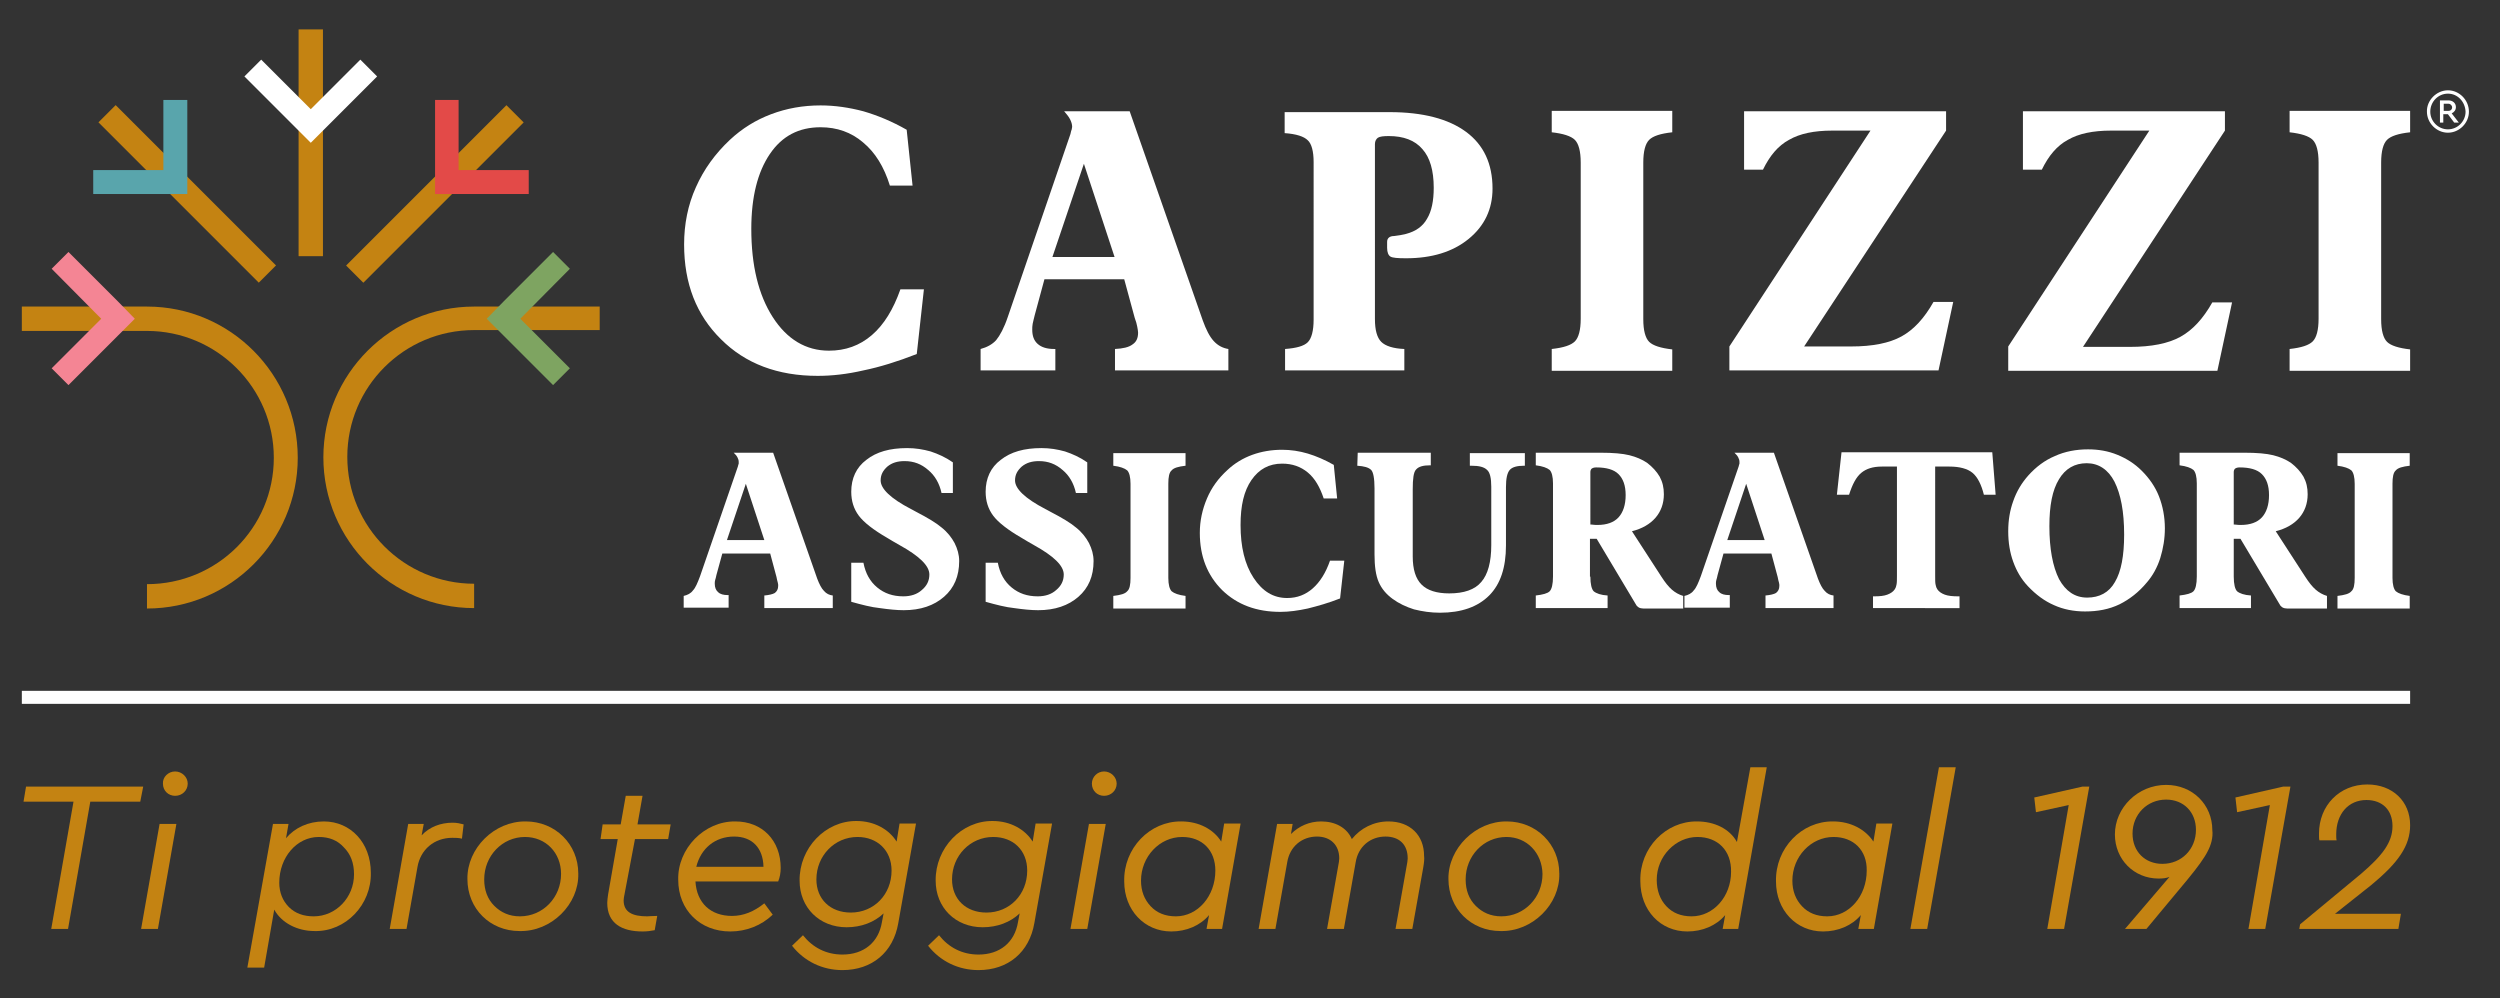
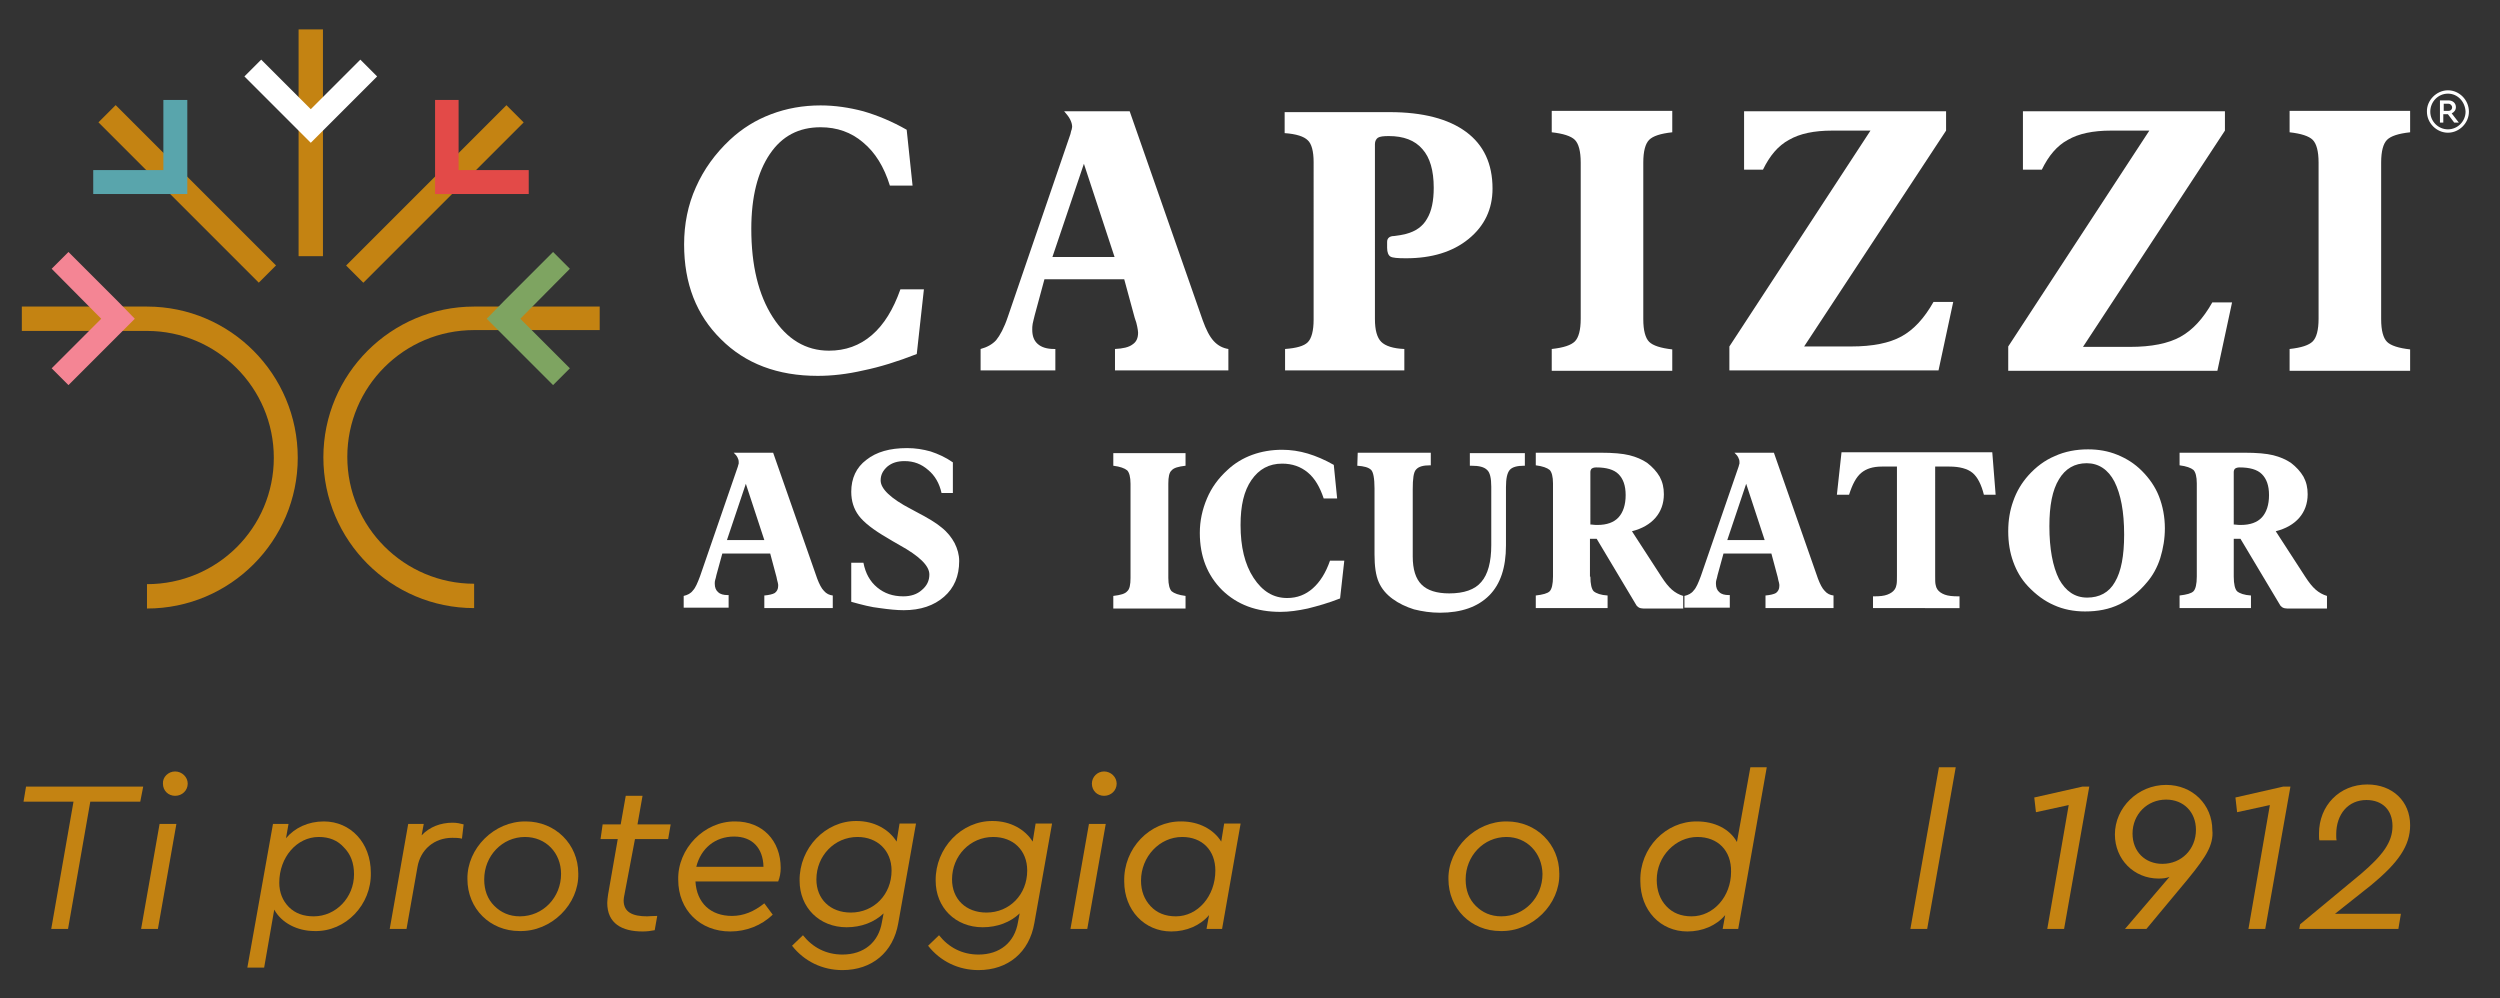
<svg xmlns="http://www.w3.org/2000/svg" id="Layer_1" x="0px" y="0px" viewBox="0 0 595.3 237.7" style="enable-background:new 0 0 595.3 237.7;" xml:space="preserve">
  <rect x="0" y="0" width="595.3" height="237.7" fill="#333333" stroke="none" />
  <style type="text/css">	.st0{fill:#00455D;}	.st1{fill:#C48312;}	.st2{fill:#59A5AC;}	.st3{fill:#E34A48;}	.st4{fill:#7EA461;}	.st5{fill:#F48594;}	.st6{fill:#FFFFFF;}</style>
-   <rect x="5.2" y="164.5" class="st6" width="568.7" height="3.1" />
  <g>
    <path class="st1" d="M17.5,190.9H5.6l0.6-3.6h27.9l-0.7,3.6H21.5l-5.3,30.3h-4L17.5,190.9z" />
    <path class="st1" d="M38,196.2h4l-4.4,25h-4L38,196.2z M41.7,183.7c1.6,0,3,1.3,3,2.9c0,1.6-1.3,2.9-3,2.9c-1.6,0-2.9-1.2-2.9-2.9  C38.7,185,40.1,183.7,41.7,183.7z" />
    <path class="st1" d="M74.9,221.7c-4.2,0-7.9-2-9.6-5.1l-2.4,13.8h-4l6.1-34.2h3.7l-0.6,3.4c2.1-2.5,5.3-4,9-4  c6.4,0,11.2,5.1,11.2,12.2C88.5,215.4,82.3,221.9,74.9,221.7z M81.9,201.8c-1.5-1.7-3.5-2.5-6-2.5c-5.2,0-9.4,4.8-9.4,10.9  c0,2.3,0.8,4.3,2.3,5.8c1.5,1.5,3.5,2.2,5.9,2.2c5.3,0,9.6-4.5,9.6-10C84.3,205.5,83.5,203.4,81.9,201.8z" />
    <path class="st1" d="M110,199.7c-0.8-0.2-1.6-0.2-2.3-0.2c-4.3,0-7.6,2.8-8.3,7l-2.6,14.7h-4l4.4-25h3.7l-0.5,2.7  c1.9-2,4.5-3,7.4-3c1,0,1.8,0.2,2.6,0.4L110,199.7z" />
    <path class="st1" d="M125.2,195.6c7,0,12.5,5.4,12.5,12.4c0.2,7.3-6.4,13.9-14,13.7c-7,0-12.4-5.3-12.4-12.4  C111.2,202,117.7,195.5,125.2,195.6z M125,199.3c-5.4,0-9.7,4.5-9.7,10.1c0,2.6,0.8,4.7,2.4,6.3c1.6,1.6,3.6,2.5,6.1,2.5  c5.5,0,9.8-4.5,9.8-10.1C133.6,203.1,130,199.3,125,199.3z" />
    <path class="st1" d="M148.7,213c-0.1,0.5-0.2,1-0.2,1.4c0,2.8,2.1,3.8,5.6,3.8c0.4,0,1.1-0.1,2.4-0.1l-0.6,3.4  c-1,0.2-1.9,0.3-2.9,0.3c-4.9,0-8.4-1.9-8.4-6.8c0-0.6,0.1-1.2,0.2-2l2.3-13.2H143l0.5-3.5h4.3l1.2-6.8h4l-1.2,6.8h7.9l-0.6,3.5  h-7.9L148.7,213z" />
    <path class="st1" d="M165.6,209.9c0.3,5.1,3.6,8.2,8.7,8.2c2.7,0,5.2-1,7.7-3l2,2.7c-2.7,2.6-6.3,4-10.1,4  c-7.2,0-12.4-5.1-12.4-12.3c-0.2-7.4,6.2-14,13.6-13.9c6.4,0,10.8,4.5,10.8,11.1c0,1.1-0.2,2.2-0.6,3.2H165.6z M181.8,206.4  c-0.1-4.5-2.7-7.2-7-7.2c-4.5,0-7.9,2.8-9,7.2H181.8z" />
    <path class="st1" d="M218.1,196.2l-4.2,23.6c-1.2,7-6.3,11.2-13.3,11.2c-4.8,0-9.1-2.1-12-5.8l2.6-2.5c2.3,2.9,5.5,4.6,9.4,4.6  c5.1,0,8.6-2.9,9.4-7.7l0.4-2.1c-2.2,2.1-5.3,3.3-8.8,3.3c-6.5,0-11.2-4.7-11.2-11.1c-0.1-7.8,6.2-14.3,13.6-14.2  c4.2,0,7.7,2,9.5,4.9l0.7-4.3H218.1z M204.2,199.3c-5.5,0-9.8,4.5-9.8,10.1c0,4.7,3.3,7.9,8.2,7.9c5.5,0,9.7-4.3,9.7-10  C212.3,202.5,208.9,199.3,204.2,199.3z" />
    <path class="st1" d="M250.5,196.2l-4.2,23.6c-1.2,7-6.3,11.2-13.3,11.2c-4.8,0-9.1-2.1-12-5.8l2.6-2.5c2.3,2.9,5.5,4.6,9.4,4.6  c5.1,0,8.6-2.9,9.4-7.7l0.4-2.1c-2.2,2.1-5.3,3.3-8.8,3.3c-6.5,0-11.2-4.7-11.2-11.1c-0.1-7.8,6.2-14.3,13.6-14.2  c4.2,0,7.7,2,9.5,4.9l0.7-4.3H250.5z M236.5,199.3c-5.5,0-9.8,4.5-9.8,10.1c0,4.7,3.3,7.9,8.2,7.9c5.5,0,9.7-4.3,9.7-10  C244.6,202.5,241.3,199.3,236.5,199.3z" />
    <path class="st1" d="M259.3,196.2h4l-4.4,25h-4L259.3,196.2z M262.9,183.7c1.6,0,3,1.3,3,2.9c0,1.6-1.3,2.9-3,2.9  c-1.6,0-2.9-1.2-2.9-2.9C260,185,261.3,183.7,262.9,183.7z" />
    <path class="st1" d="M295.4,196.2l-4.4,25h-3.7l0.6-3.3c-2.1,2.5-5.4,3.9-9,3.9c-6.4,0-11.2-5.1-11.2-11.9  c-0.2-7.9,6.1-14.4,13.6-14.3c4.2,0,7.7,1.9,9.5,4.8l0.7-4.3H295.4z M281.5,199.3c-5.4,0-9.8,4.7-9.8,10.4c0,2.5,0.8,4.5,2.3,6.1  c1.5,1.6,3.5,2.4,6,2.4c5.2,0,9.4-4.8,9.4-10.9C289.4,202.5,286.3,199.3,281.5,199.3z" />
-     <path class="st1" d="M338.9,206.6l-2.6,14.6h-4l2.6-14.7c0.2-1,0.3-1.7,0.3-2.1c0-3.3-2-5.2-5.3-5.2c-3.5,0-6.5,2.3-7.1,6.2  l-2.8,15.8h-4l2.6-14.7c0.2-1,0.3-1.7,0.3-2.1c0-3.2-2.1-5.2-5.3-5.2c-3.5,0-6.5,2.3-7.1,6.2l-2.8,15.8h-4l4.4-25h3.7l-0.4,2.4  c1.9-1.9,4.4-3,7.2-3c3.4,0,6.1,1.5,7.3,4.2c2.1-2.6,5.2-4.2,8.7-4.2c5.2,0,8.5,3.3,8.5,8.2C339.2,204.5,339.1,205.4,338.9,206.6z" />
    <path class="st1" d="M358.8,195.6c7,0,12.5,5.4,12.5,12.4c0.2,7.3-6.4,13.9-14,13.7c-7,0-12.4-5.3-12.4-12.4  C344.8,202,351.4,195.5,358.8,195.6z M358.7,199.3c-5.4,0-9.7,4.5-9.7,10.1c0,2.6,0.8,4.7,2.4,6.3c1.6,1.6,3.6,2.5,6.1,2.5  c5.5,0,9.8-4.5,9.8-10.1C367.2,203.1,363.6,199.3,358.7,199.3z" />
    <path class="st1" d="M420.7,182.7l-6.8,38.5h-3.7l0.6-3.3c-2.1,2.5-5.4,3.9-9,3.9c-6.4,0-11.2-5-11.2-12  c-0.2-7.9,6.1-14.3,13.5-14.2c4.2,0,7.8,1.8,9.5,4.9l3.2-17.8H420.7z M404.2,199.3c-5.2,0-9.7,4.6-9.7,10.2c0,2.6,0.8,4.7,2.3,6.3  c1.5,1.6,3.5,2.4,6,2.4c5.2,0,9.4-4.7,9.4-10.6C412.3,202.5,409,199.3,404.2,199.3z" />
-     <path class="st1" d="M450.6,196.2l-4.4,25h-3.7l0.6-3.3c-2.1,2.5-5.4,3.9-9,3.9c-6.4,0-11.2-5.1-11.2-11.9  c-0.2-7.9,6.1-14.4,13.6-14.3c4.2,0,7.7,1.9,9.6,4.8l0.7-4.3H450.6z M436.6,199.3c-5.4,0-9.8,4.7-9.8,10.4c0,2.5,0.8,4.5,2.3,6.1  c1.5,1.6,3.5,2.4,6,2.4c5.2,0,9.4-4.8,9.4-10.9C444.6,202.5,441.4,199.3,436.6,199.3z" />
    <path class="st1" d="M461.7,182.7h4l-6.8,38.5h-4L461.7,182.7z" />
    <path class="st1" d="M497.5,187.3l-6,33.9h-4l5.1-29.5l-7.8,1.7l-0.4-3.5l11.5-2.6H497.5z" />
    <path class="st1" d="M525.7,202.7c-0.8,1.6-2.4,3.8-4.7,6.6l-9.9,11.9h-5.1l10.6-12.4c-0.7,0.3-1.6,0.4-2.6,0.4  c-5.9,0-10.4-4.6-10.4-10.5c0-6.4,5.5-11.8,12.2-11.8c6.3,0,11,4.7,11,10.8C527,199.4,526.5,201.2,525.7,202.7z M515.8,190.4  c-4.5,0-8,3.5-8,8.1c0,4.3,3,7.2,7.1,7.2c4.6,0,8-3.5,8-8.1C522.9,193.4,520,190.4,515.8,190.4z" />
    <path class="st1" d="M545.4,187.3l-6,33.9h-4l5.1-29.5l-7.8,1.7l-0.4-3.5l11.4-2.6H545.4z" />
    <path class="st1" d="M556,217.6h15.7l-0.6,3.6h-23.6l0.2-1.1l14.6-12.1c5-4.3,7.4-7.4,7.4-11.3c0-3.8-2.4-6.2-6.2-6.2  c-4.3,0-7.2,3.3-7.2,8.2c0,0.6,0,1.1,0.1,1.4h-4.1c-0.1-0.3-0.1-0.8-0.1-1.6c0-6.7,4.9-11.7,11.5-11.7c6,0,10.2,4,10.2,9.7  c0,4.9-2.8,8.9-9.2,14.2L556,217.6z" />
  </g>
  <g>
    <path class="st6" d="M162.8,144.9v-3c0.9-0.2,1.7-0.6,2.2-1.3c0.6-0.6,1.1-1.8,1.7-3.4l9-26.1c0.1-0.3,0.1-0.5,0.2-0.7  c0-0.1,0-0.3,0-0.4c0-0.4-0.1-0.7-0.3-1.1c-0.2-0.4-0.5-0.7-0.9-1.1h9.4l10.5,30c0.5,1.3,1,2.3,1.6,2.9c0.6,0.7,1.3,1,2.1,1.1v3  H182v-3c1.1-0.1,2-0.3,2.5-0.6c0.5-0.4,0.8-0.9,0.8-1.7c0-0.2,0-0.5-0.1-0.8c-0.1-0.3-0.2-0.8-0.3-1.3l-1.5-5.6h-11.4l-1.4,5.1  c-0.1,0.5-0.2,0.9-0.3,1.2c-0.1,0.3-0.1,0.6-0.1,0.9c0,0.9,0.3,1.6,0.8,2c0.5,0.5,1.3,0.7,2.3,0.7h0.2v3H162.8z M173.1,128.6h8.9  l-4.4-13.4L173.1,128.6z" />
    <path class="st6" d="M202.7,143.3V134h2.9c0.5,2.6,1.6,4.5,3.3,5.9c1.7,1.4,3.7,2.1,6.2,2.1c1.8,0,3.3-0.5,4.4-1.5  c1.2-1,1.8-2.2,1.8-3.7c0-2.1-2.4-4.4-7.1-7c-1.3-0.7-2.2-1.3-2.9-1.7c-3.3-1.9-5.6-3.7-6.8-5.3c-1.2-1.6-1.8-3.5-1.8-5.7  c0-3.2,1.2-5.8,3.6-7.6c2.4-1.9,5.6-2.8,9.7-2.8c2,0,3.8,0.3,5.6,0.8c1.8,0.6,3.6,1.4,5.3,2.6v7.3h-2.7c-0.5-2.3-1.6-4.2-3.2-5.5  c-1.6-1.4-3.4-2.1-5.6-2.1c-1.7,0-3,0.4-4.1,1.3c-1,0.9-1.6,1.9-1.6,3.3c0,2,2.4,4.3,7.2,6.8c0.1,0,0.1,0.1,0.2,0.1  c0.2,0.1,0.6,0.3,1.1,0.6c2.7,1.4,4.7,2.6,6,3.7c1.4,1.1,2.4,2.4,3.1,3.7c0.7,1.4,1.1,2.8,1.1,4.3c0,3.6-1.2,6.4-3.6,8.5  s-5.6,3.2-9.6,3.2c-1.7,0-3.6-0.2-5.7-0.5C207.5,144.6,205.2,144,202.7,143.3z" />
-     <path class="st6" d="M234.7,143.3V134h2.9c0.5,2.6,1.6,4.5,3.3,5.9c1.7,1.4,3.7,2.1,6.2,2.1c1.8,0,3.3-0.5,4.4-1.5  c1.2-1,1.8-2.2,1.8-3.7c0-2.1-2.4-4.4-7.1-7c-1.3-0.7-2.2-1.3-2.9-1.7c-3.3-1.9-5.6-3.7-6.8-5.3c-1.2-1.6-1.8-3.5-1.8-5.7  c0-3.2,1.2-5.8,3.6-7.6c2.4-1.9,5.6-2.8,9.7-2.8c2,0,3.8,0.3,5.6,0.8c1.8,0.6,3.6,1.4,5.3,2.6v7.3h-2.7c-0.5-2.3-1.6-4.2-3.2-5.5  c-1.6-1.4-3.4-2.1-5.6-2.1c-1.7,0-3,0.4-4.1,1.3c-1,0.9-1.6,1.9-1.6,3.3c0,2,2.4,4.3,7.2,6.8c0.1,0,0.1,0.1,0.2,0.1  c0.2,0.1,0.6,0.3,1.1,0.6c2.7,1.4,4.7,2.6,6,3.7c1.4,1.1,2.4,2.4,3.1,3.7c0.7,1.4,1.1,2.8,1.1,4.3c0,3.6-1.2,6.4-3.6,8.5  c-2.4,2.1-5.6,3.2-9.6,3.2c-1.7,0-3.6-0.2-5.7-0.5C239.5,144.6,237.2,144,234.7,143.3z" />
    <path class="st6" d="M265.1,144.9v-3c1.7-0.2,2.8-0.5,3.3-1.1c0.6-0.5,0.8-1.6,0.8-3.2v-22.4c0-1.6-0.3-2.7-0.8-3.2  c-0.6-0.5-1.7-0.9-3.3-1.1v-3h17.2v3c-1.7,0.2-2.8,0.5-3.3,1.1c-0.6,0.5-0.8,1.6-0.8,3.2v22.4c0,1.6,0.3,2.7,0.8,3.2  c0.6,0.5,1.7,0.9,3.3,1.1v3H265.1z" />
    <path class="st6" d="M319.1,142.5c-2.8,1.1-5.3,1.8-7.7,2.4c-2.3,0.5-4.5,0.8-6.5,0.8c-5.7,0-10.3-1.7-13.9-5.2  c-3.5-3.5-5.3-8-5.3-13.6c0-2.9,0.6-5.6,1.7-8.2c1.1-2.6,2.7-4.8,4.9-6.8c1.7-1.6,3.7-2.8,5.9-3.6s4.6-1.2,7.1-1.2  c2,0,4.1,0.3,6.1,0.9c2,0.6,4.1,1.5,6.2,2.7l0.8,8h-3.2c-0.9-2.7-2.1-4.8-3.8-6.2c-1.7-1.4-3.7-2.1-6.1-2.1c-3.1,0-5.5,1.3-7.3,3.9  s-2.6,6.1-2.6,10.7c0,5.2,1,9.4,3.1,12.6c2.1,3.2,4.7,4.8,8,4.8c2.4,0,4.4-0.8,6.1-2.3c1.7-1.5,3.1-3.7,4.1-6.6h3.4L319.1,142.5z" />
    <path class="st6" d="M323.3,107.8h17.4v3h-0.2c-1.6,0-2.7,0.3-3.3,1c-0.6,0.6-0.8,2.2-0.8,4.7v16c0,3.1,0.7,5.3,2.1,6.7  c1.4,1.4,3.6,2.1,6.6,2.1c3.5,0,6.1-0.9,7.6-2.7c1.6-1.8,2.4-4.8,2.4-8.8v-13.9c0-2-0.3-3.4-1-4c-0.7-0.7-1.9-1-3.7-1H350v-3h13.1  v3h-0.2c-1.6,0-2.8,0.3-3.4,1c-0.6,0.7-0.9,2-0.9,4.1v13.9c0,5.2-1.3,9.2-4,11.9c-2.7,2.7-6.6,4.1-11.7,4.1c-2.2,0-4.2-0.3-6.2-0.8  c-1.9-0.6-3.6-1.4-5.1-2.5c-1.5-1.1-2.6-2.4-3.3-4c-0.7-1.6-1-3.8-1-6.6v-15.7c0-2.4-0.3-3.9-0.8-4.4c-0.6-0.6-1.7-0.9-3.3-1  L323.3,107.8z" />
    <path class="st6" d="M378.7,137.3c0,1.8,0.3,3,0.8,3.5c0.6,0.5,1.7,0.9,3.3,1v3h-17.1v-3c1.7-0.2,2.8-0.5,3.3-1  c0.5-0.5,0.8-1.7,0.8-3.5v-22.2c0-1.6-0.3-2.7-0.8-3.2c-0.6-0.5-1.7-0.9-3.3-1.1v-3h15.4c3,0,5.3,0.2,6.9,0.6c1.6,0.4,3,1,4.2,1.8  c1.3,1,2.3,2.1,3,3.3c0.7,1.3,1,2.6,1,4.2c0,2.2-0.7,4.1-2,5.6c-1.3,1.5-3.2,2.6-5.6,3.2l7,10.8c0.9,1.4,1.7,2.4,2.5,3.1  c0.8,0.7,1.7,1.2,2.7,1.5v3h-9.5c-0.4,0-0.8-0.1-1-0.2c-0.2-0.1-0.4-0.3-0.6-0.5l-9.5-15.9h-1.6V137.3z M378.7,124.9  c0,0,0.1,0,0.2,0c0.7,0.1,1.2,0.1,1.5,0.1c2.2,0,3.9-0.6,5-1.8c1.1-1.2,1.7-3,1.7-5.3c0-2.3-0.6-3.9-1.7-5  c-1.1-1.1-2.9-1.6-5.3-1.6c-0.5,0-0.8,0.1-1.1,0.3c-0.2,0.2-0.3,0.5-0.3,0.8V124.9z" />
    <path class="st6" d="M401.1,144.9v-3c0.9-0.2,1.7-0.6,2.2-1.3c0.6-0.6,1.1-1.8,1.7-3.4l9-26.1c0.1-0.3,0.1-0.5,0.2-0.7  c0-0.1,0-0.3,0-0.4c0-0.4-0.1-0.7-0.3-1.1c-0.2-0.4-0.5-0.7-0.9-1.1h9.4l10.5,30c0.5,1.3,1,2.3,1.6,2.9c0.6,0.7,1.3,1,2.1,1.1v3  h-16.2v-3c1.1-0.1,2-0.3,2.5-0.6c0.5-0.4,0.8-0.9,0.8-1.7c0-0.2,0-0.5-0.1-0.8c-0.1-0.3-0.2-0.8-0.3-1.3l-1.5-5.6h-11.4l-1.4,5.1  c-0.1,0.5-0.2,0.9-0.3,1.2c-0.1,0.3-0.1,0.6-0.1,0.9c0,0.9,0.3,1.6,0.8,2c0.5,0.5,1.3,0.7,2.3,0.7h0.2v3H401.1z M411.3,128.6h8.9  l-4.4-13.4L411.3,128.6z" />
    <path class="st6" d="M460.8,135.4v1.7c0,1,0,1.7,0.1,2.1c0.1,0.5,0.2,0.8,0.4,1.1c0.4,0.6,1,1,1.8,1.3c0.8,0.3,1.9,0.4,3.2,0.4h0.3  v2.8H446v-2.8h0.3c1.3,0,2.3-0.1,3.1-0.4c0.8-0.3,1.4-0.7,1.8-1.3c0.2-0.3,0.3-0.6,0.4-1.1c0.1-0.5,0.1-1.2,0.1-2.1v-1.7v-24.3  h-3.6c-2.1,0-3.7,0.5-4.9,1.5c-1.2,1-2.1,2.7-2.9,5.2h-2.9l1.1-10.1h35.9l0.8,10.1h-2.8c-0.6-2.4-1.5-4.2-2.7-5.2  c-1.2-1-3.1-1.5-5.5-1.5h-3.4V135.4z" />
    <path class="st6" d="M496.5,145.6c-2.7,0-5.2-0.5-7.4-1.5c-2.3-1-4.3-2.5-6.2-4.5c-1.6-1.7-2.7-3.6-3.5-5.8  c-0.8-2.2-1.2-4.6-1.2-7.3c0-2.6,0.4-5,1.2-7.2c0.8-2.3,2-4.3,3.6-6.1c1.8-2,3.9-3.6,6.3-4.6c2.4-1.1,5.1-1.6,7.9-1.6  c2.5,0,4.8,0.4,7,1.3c2.2,0.9,4.1,2.1,5.8,3.8c1.8,1.8,3.2,3.8,4.1,6.1c0.9,2.3,1.4,4.9,1.4,7.6c0,2.5-0.4,4.8-1.1,7.1  c-0.7,2.2-1.8,4.2-3.2,5.8c-1.9,2.3-4.1,4-6.5,5.2C502.2,145.1,499.5,145.6,496.5,145.6z M488,125.3c0,5.4,0.8,9.6,2.3,12.6  c1.6,2.9,3.8,4.4,6.7,4.4c2.9,0,5.2-1.2,6.6-3.7c1.5-2.5,2.2-6.3,2.2-11.3c0-5.5-0.8-9.6-2.3-12.6c-1.5-2.9-3.8-4.4-6.6-4.4  c-2.9,0-5.1,1.3-6.6,3.8C488.7,116.7,488,120.4,488,125.3z" />
    <path class="st6" d="M531.9,137.3c0,1.8,0.3,3,0.8,3.5c0.6,0.5,1.7,0.9,3.3,1v3H519v-3c1.7-0.2,2.8-0.5,3.3-1  c0.5-0.5,0.8-1.7,0.8-3.5v-22.2c0-1.6-0.3-2.7-0.8-3.2c-0.6-0.5-1.7-0.9-3.3-1.1v-3h15.4c3,0,5.3,0.2,6.9,0.6c1.6,0.4,3,1,4.2,1.8  c1.3,1,2.3,2.1,3,3.3c0.7,1.3,1,2.6,1,4.2c0,2.2-0.7,4.1-2,5.6c-1.3,1.5-3.2,2.6-5.6,3.2l7,10.8c0.9,1.4,1.7,2.4,2.5,3.1  c0.8,0.7,1.7,1.2,2.7,1.5v3h-9.5c-0.4,0-0.8-0.1-1-0.2c-0.2-0.1-0.4-0.3-0.6-0.5l-9.5-15.9h-1.6V137.3z M531.9,124.9  c0,0,0.1,0,0.2,0c0.7,0.1,1.2,0.1,1.5,0.1c2.2,0,3.9-0.6,5-1.8c1.1-1.2,1.7-3,1.7-5.3c0-2.3-0.6-3.9-1.7-5  c-1.1-1.1-2.9-1.6-5.3-1.6c-0.5,0-0.8,0.1-1.1,0.3c-0.2,0.2-0.3,0.5-0.3,0.8V124.9z" />
-     <path class="st6" d="M556.6,144.9v-3c1.7-0.2,2.8-0.5,3.3-1.1c0.6-0.5,0.8-1.6,0.8-3.2v-22.4c0-1.6-0.3-2.7-0.8-3.2  c-0.6-0.5-1.7-0.9-3.3-1.1v-3h17.2v3c-1.7,0.2-2.8,0.5-3.3,1.1c-0.6,0.5-0.8,1.6-0.8,3.2v22.4c0,1.6,0.3,2.7,0.8,3.2  c0.6,0.5,1.7,0.9,3.3,1.1v3H556.6z" />
  </g>
  <g>
    <path class="st6" d="M218.3,84.3c-4.6,1.8-8.8,3.1-12.7,3.9c-3.9,0.9-7.5,1.3-10.9,1.3c-9.5,0-17.2-2.9-23-8.7  c-5.9-5.8-8.8-13.3-8.8-22.6c0-4.8,0.9-9.4,2.8-13.6c1.9-4.3,4.6-8,8.1-11.3c2.9-2.7,6.1-4.7,9.8-6.1c3.7-1.4,7.6-2.1,11.8-2.1  c3.4,0,6.8,0.5,10.2,1.4c3.4,1,6.8,2.4,10.3,4.4l1.4,13.3h-5.4c-1.4-4.5-3.5-7.9-6.4-10.3c-2.8-2.4-6.2-3.6-10.1-3.6  c-5.2,0-9.2,2.1-12.1,6.4c-2.9,4.3-4.4,10.2-4.4,17.8c0,8.7,1.7,15.7,5.1,21c3.4,5.3,7.9,8,13.4,8c3.9,0,7.3-1.2,10.2-3.7  c2.9-2.5,5.1-6.1,6.8-10.9h5.6L218.3,84.3z" />
    <path class="st6" d="M233.5,88.2v-5.1c1.5-0.4,2.8-1.1,3.7-2.1c0.9-1.1,1.9-2.9,2.8-5.6l14.9-43.5c0.1-0.5,0.2-0.9,0.3-1.1  c0-0.2,0.1-0.4,0.1-0.6c0-0.6-0.2-1.2-0.5-1.8c-0.3-0.6-0.8-1.2-1.4-1.9h15.6l17.4,49.8c0.8,2.2,1.6,3.8,2.6,4.9  c1,1.1,2.2,1.7,3.5,1.9v5.1h-27v-5.1c1.9-0.1,3.3-0.4,4.2-1.1c0.9-0.6,1.3-1.5,1.3-2.8c0-0.4-0.1-0.8-0.2-1.4  c-0.1-0.6-0.3-1.3-0.6-2.1l-2.5-9.2h-19l-2.3,8.5c-0.2,0.9-0.4,1.5-0.5,2.1c-0.1,0.5-0.1,1-0.1,1.4c0,1.5,0.4,2.6,1.3,3.4  c0.9,0.8,2.2,1.2,3.9,1.2h0.3v5.1H233.5z M250.6,61.2h14.8L258.1,39L250.6,61.2z" />
    <path class="st6" d="M306,88.2v-5.1c2.7-0.2,4.5-0.7,5.4-1.6c0.9-0.9,1.4-2.7,1.4-5.4V38.6c0-2.6-0.5-4.4-1.4-5.2  c-0.9-0.9-2.7-1.5-5.5-1.7v-5h25c7.9,0,14,1.6,18.2,4.7s6.3,7.6,6.3,13.5c0,4.9-1.9,8.9-5.7,12c-3.8,3.1-8.8,4.6-14.9,4.6  c-2,0-3.2-0.1-3.7-0.4c-0.5-0.3-0.8-1-0.8-2.1v-1.4c0-0.9,0.6-1.4,1.7-1.4c1-0.1,2-0.3,2.8-0.5c2.3-0.6,4-1.8,5-3.6  c1.1-1.8,1.6-4.3,1.6-7.4c0-4.1-0.9-7.2-2.7-9.2c-1.8-2.1-4.5-3.1-8-3.1c-1.3,0-2.1,0.1-2.6,0.4c-0.4,0.3-0.7,0.8-0.7,1.5V76  c0,2.6,0.5,4.4,1.5,5.4c1,1,2.9,1.6,5.5,1.7v5.1H306z" />
    <path class="st6" d="M369.5,88.2v-5.1c2.8-0.3,4.6-0.9,5.5-1.8c0.9-0.9,1.4-2.7,1.4-5.4V38.7c0-2.7-0.5-4.5-1.4-5.4  c-0.9-0.9-2.8-1.5-5.5-1.8v-5.1h28.7v5.1c-2.8,0.3-4.6,0.9-5.5,1.8c-0.9,0.9-1.4,2.7-1.4,5.4V76c0,2.7,0.5,4.5,1.4,5.4  c0.9,0.9,2.8,1.5,5.5,1.8v5.1H369.5z" />
    <path class="st6" d="M411.8,88.2v-5.7l33.6-51.4h-9.1c-4.3,0-7.7,0.7-10.3,2.2c-2.6,1.4-4.6,3.8-6.2,7.1h-4.5V26.5h48.1v4.6  l-33.8,51.4h11.2c5.1,0,9.1-0.8,12-2.4c2.9-1.6,5.4-4.3,7.6-8.2h4.7l-3.5,16.3H411.8z" />
    <path class="st6" d="M478.2,88.2v-5.7l33.6-51.4h-9.1c-4.3,0-7.7,0.7-10.3,2.2c-2.6,1.4-4.6,3.8-6.2,7.1h-4.5V26.5h48.1v4.6  L496,82.6h11.2c5.1,0,9.1-0.8,12-2.4c2.9-1.6,5.4-4.3,7.6-8.2h4.7l-3.5,16.3H478.2z" />
    <path class="st6" d="M545.2,88.2v-5.1c2.8-0.3,4.6-0.9,5.5-1.8c0.9-0.9,1.4-2.7,1.4-5.4V38.7c0-2.7-0.5-4.5-1.4-5.4  c-0.9-0.9-2.8-1.5-5.5-1.8v-5.1h28.7v5.1c-2.8,0.3-4.6,0.9-5.5,1.8c-0.9,0.9-1.4,2.7-1.4,5.4V76c0,2.7,0.5,4.5,1.4,5.4  c0.9,0.9,2.8,1.5,5.5,1.8v5.1H545.2z" />
  </g>
  <g>
    <g>
      <rect x="71.1" y="7" class="st1" width="5.8" height="54" />
      <polygon class="st6" points="74,26 62.2,14.2 58.2,18.2 70,30 74,34 78,30 89.8,18.2 85.8,14.2   " />
    </g>
    <g>
      <rect x="41.7" y="19.2" transform="matrix(0.707 -0.707 0.707 0.707 -19.614 45.039)" class="st1" width="5.8" height="54" />
      <polygon class="st2" points="38.9,40.5 22.2,40.5 22.2,46.2 38.9,46.2 44.6,46.2 44.6,40.5 44.6,23.8 38.9,23.8   " />
    </g>
    <g>
      <rect x="100.7" y="19.2" transform="matrix(-0.707 -0.707 0.707 -0.707 144.138 152.096)" class="st1" width="5.8" height="54" />
      <polygon class="st3" points="109.2,40.5 125.9,40.5 125.9,46.2 109.2,46.2 103.6,46.2 103.6,40.5 103.6,23.8 109.2,23.8   " />
    </g>
    <g>
      <g>
        <path class="st1" d="M142.8,73h-29.9C93.1,73,77,89.1,77,108.9s16.1,35.9,35.9,35.9v-5.8c-16.6,0-30.2-13.5-30.2-30.2    s13.5-30.2,30.2-30.2h20.9v0h9V73z" />
        <polygon class="st4" points="123.9,75.9 135.7,64 131.7,60 119.9,71.8 115.9,75.9 119.9,79.9 131.7,91.7 135.7,87.7    " />
      </g>
      <g>
-         <path class="st1" d="M35,73H5.2v5.8h9v0H35c16.6,0,30.2,13.5,30.2,30.2S51.7,139.1,35,139.1v5.8c19.8,0,35.9-16.1,35.9-35.9    S54.9,73,35,73z" />
+         <path class="st1" d="M35,73H5.2v5.8h9v0H35c16.6,0,30.2,13.5,30.2,30.2S51.7,139.1,35,139.1v5.8c19.8,0,35.9-16.1,35.9-35.9    S54.9,73,35,73" />
        <polygon class="st5" points="24.1,75.9 12.3,64 16.3,60 28.1,71.8 32.1,75.9 28.1,79.9 16.3,91.7 12.3,87.7    " />
      </g>
    </g>
  </g>
  <g>
    <path class="st6" d="M582.9,31.6c-2.7,0-5-2.3-5-5c-0.1-2.7,2.3-5.1,5-5.1c2.7,0,5,2.3,5,5.1C587.9,29.3,585.6,31.6,582.9,31.6z   M582.9,22.3c-2.3,0-4.2,1.9-4.2,4.3c0,2.3,1.9,4.2,4.2,4.2c2.3,0,4.2-1.9,4.2-4.2C587,24.2,585.2,22.3,582.9,22.3z M585.5,29.2  h-1.1l-1.5-2h-1.1v2H581l0-5.3h2c1.1,0,1.8,0.7,1.8,1.6c0,0.7-0.4,1.2-1,1.5L585.5,29.2z M583,26.4c0.6,0,0.9-0.4,0.9-0.8  c0-0.5-0.4-0.9-0.9-0.9h-1.1v1.7H583z" />
  </g>
</svg>